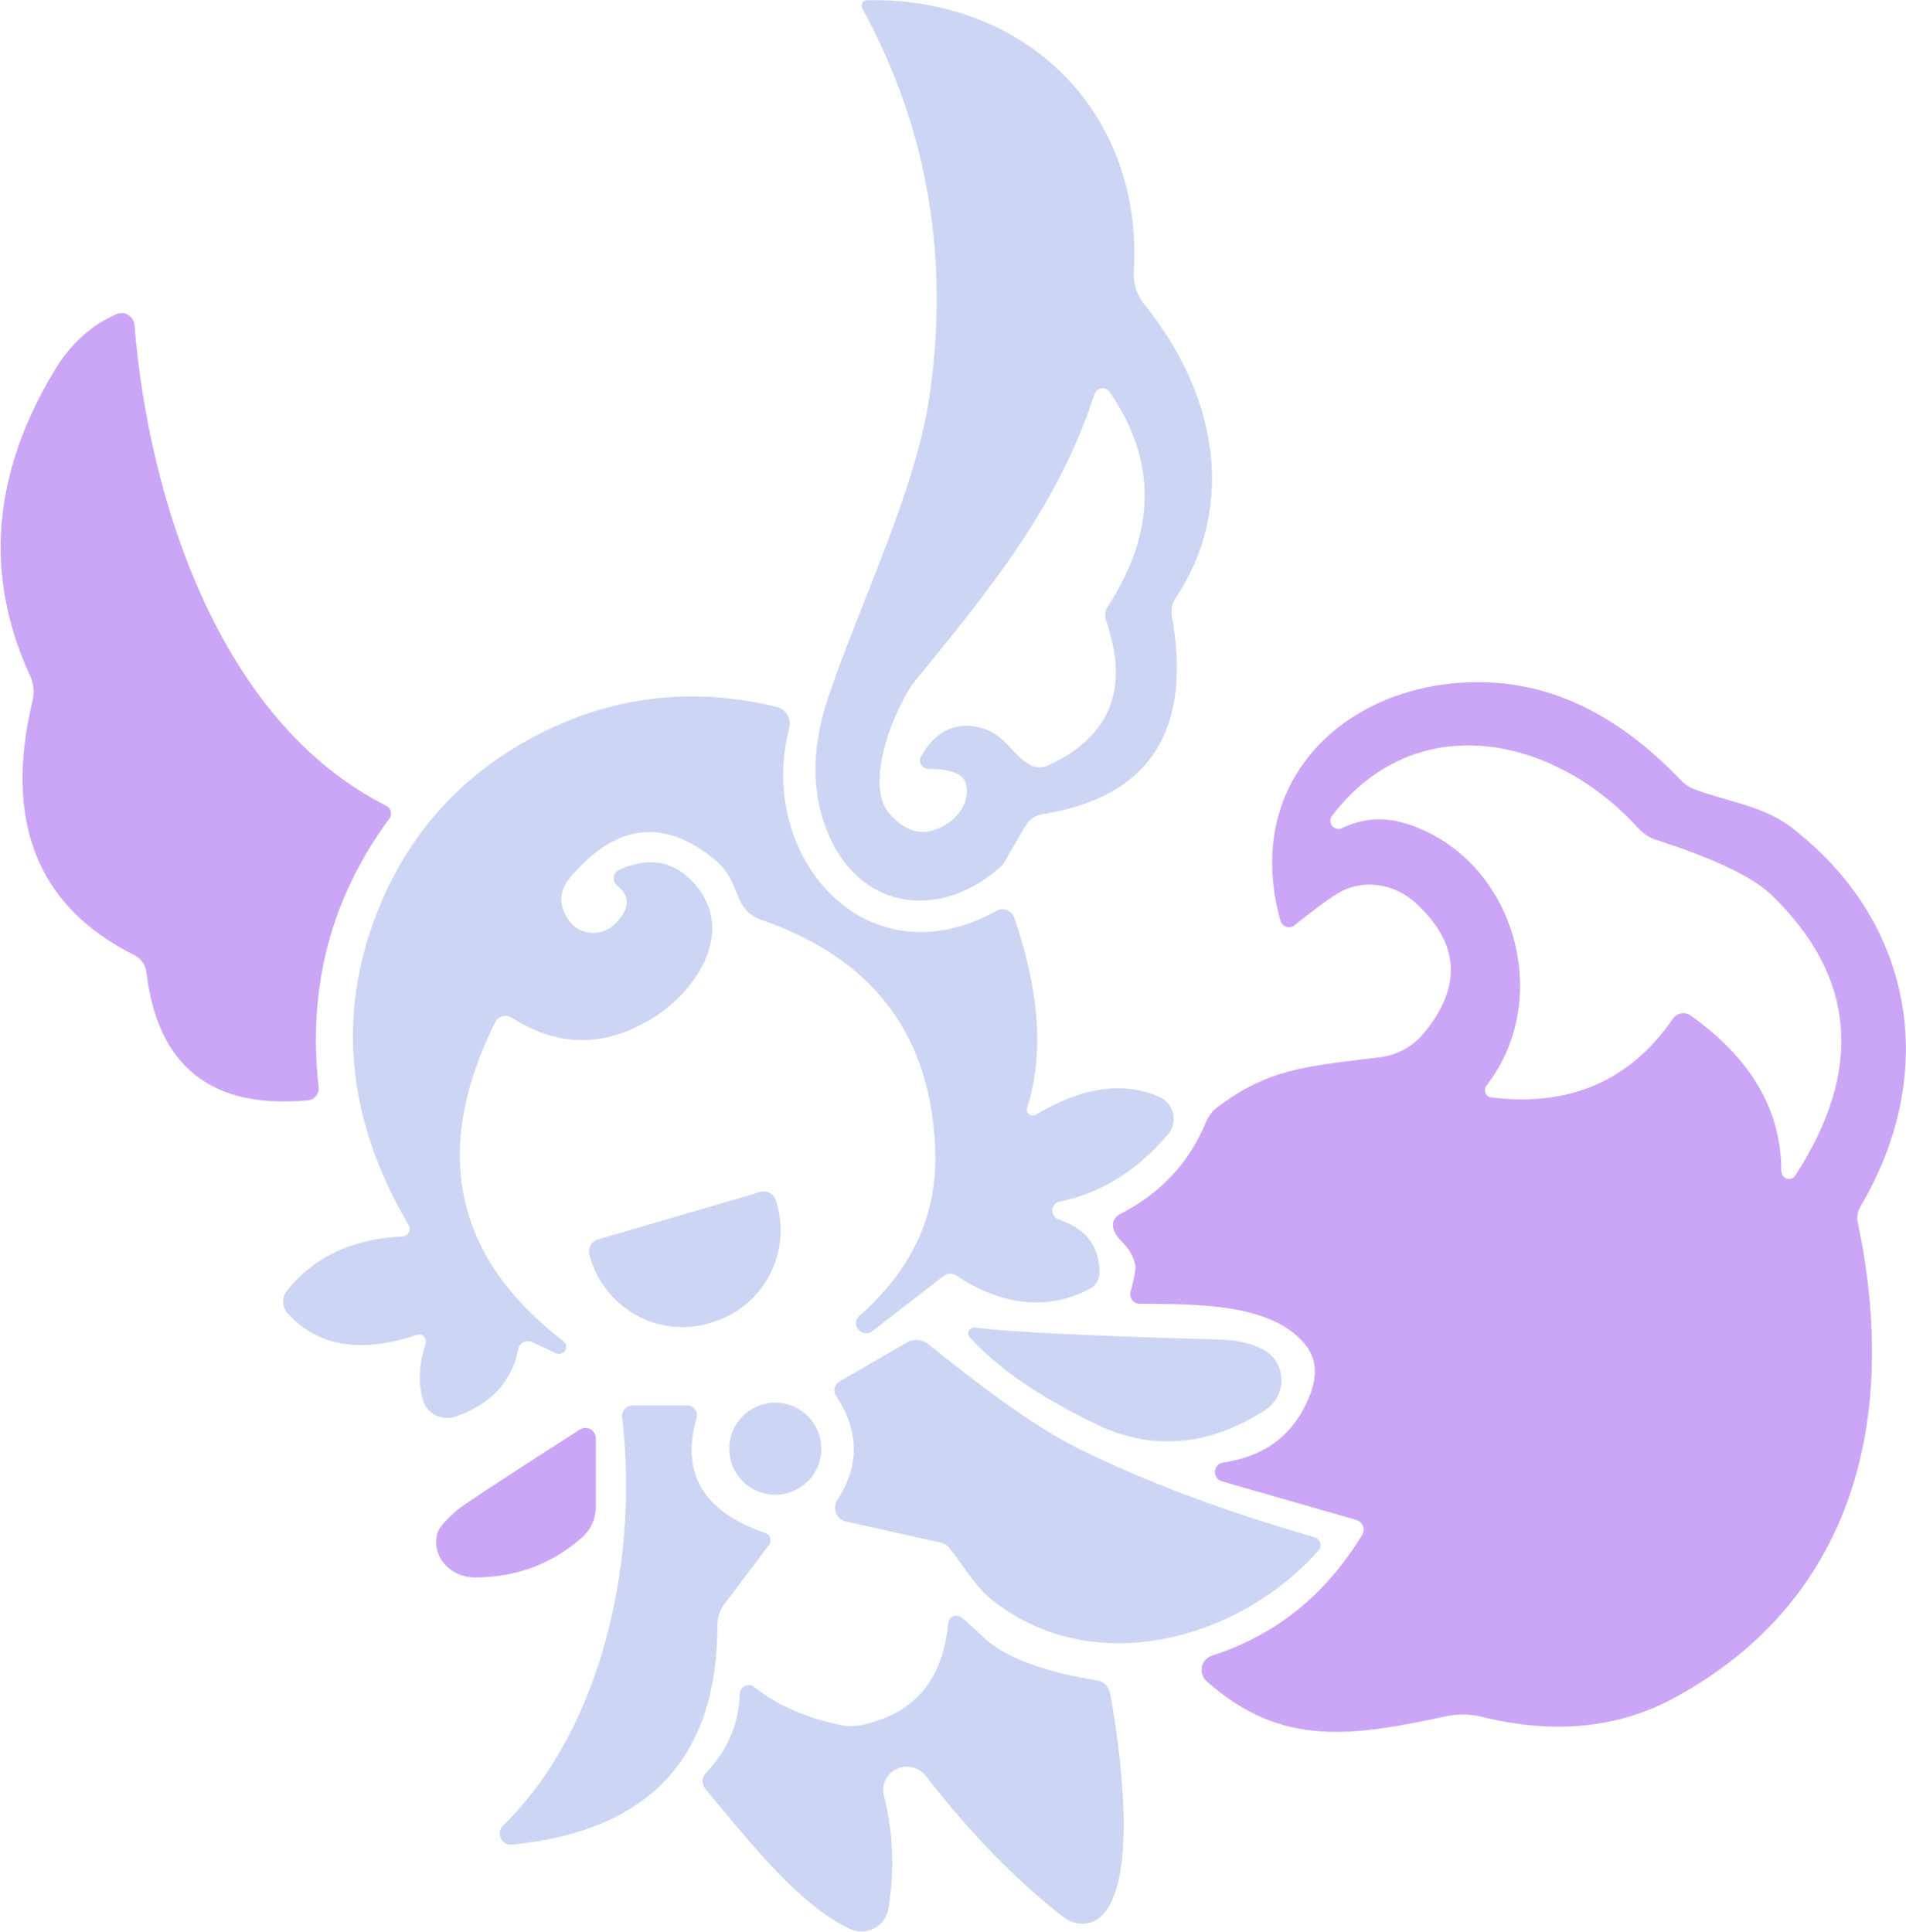
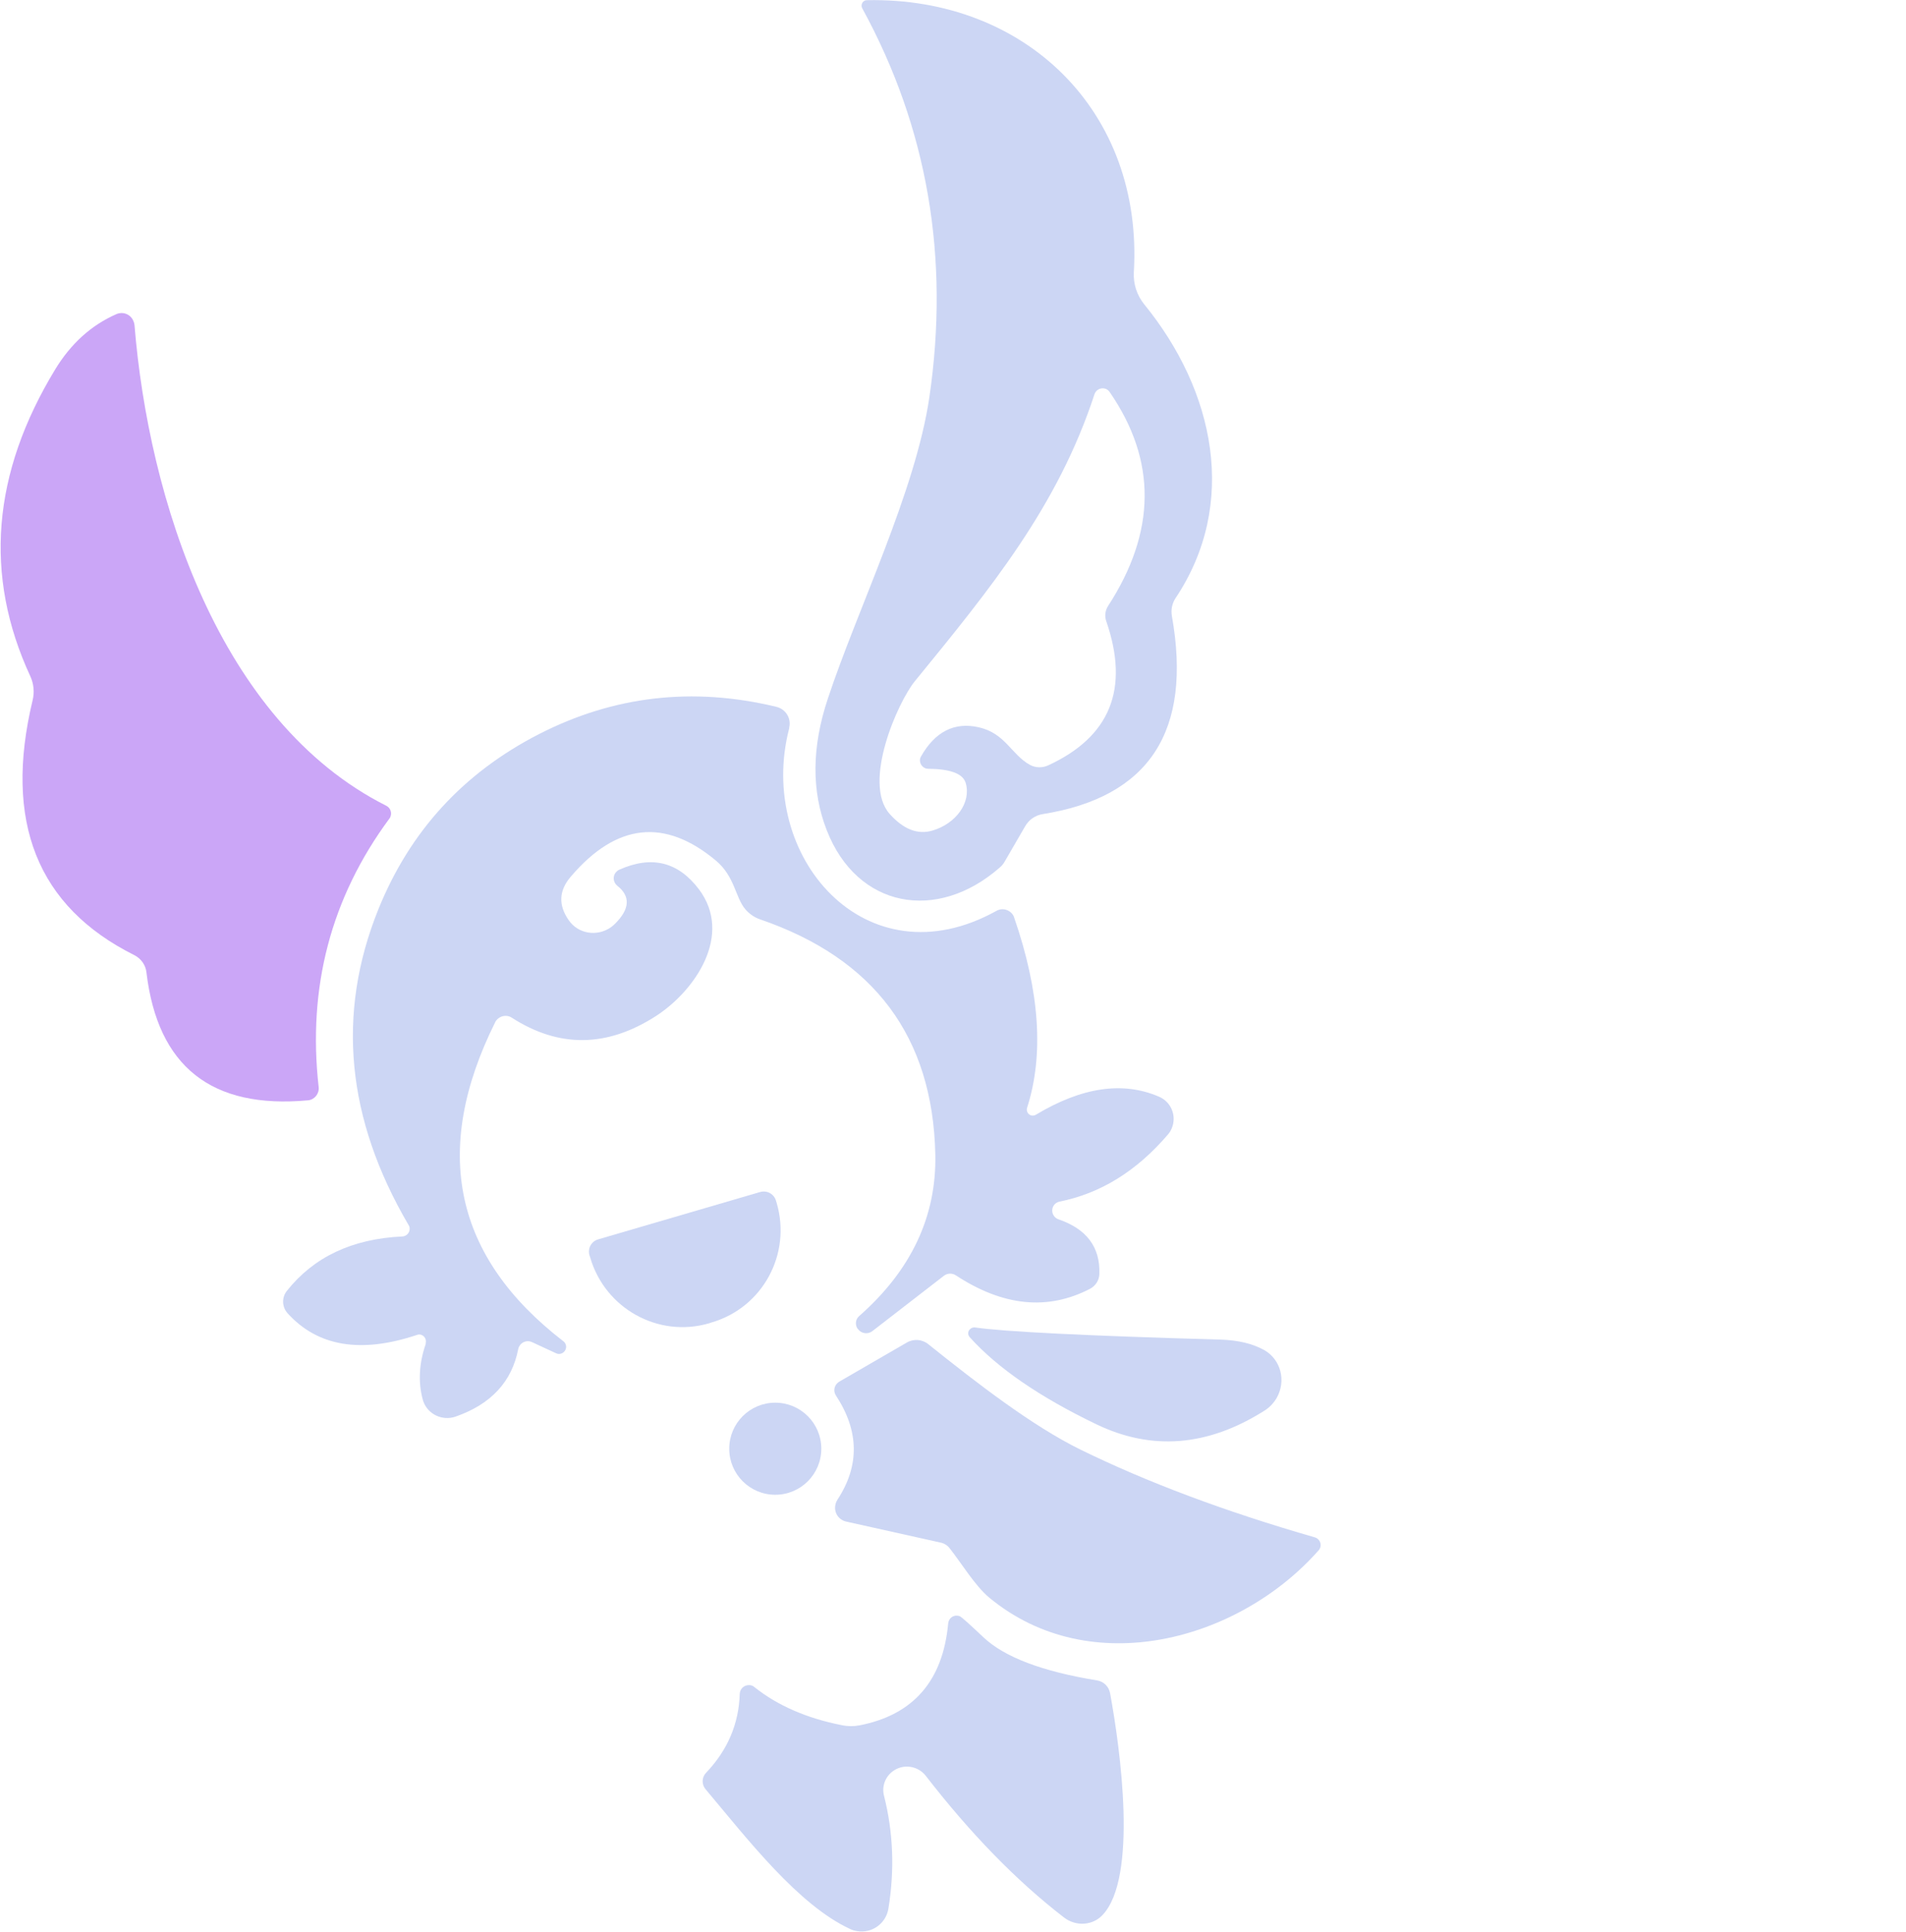
<svg xmlns="http://www.w3.org/2000/svg" id="Layer_1" version="1.1" viewBox="0 0 105.15 106.58">
  <g fill="#ccd6f4">
    <path d="M47.57.46c-.08-.14-.03-.33.11-.41.05-.03.1-.04.15-.04,8.74-.18,15.26,6.14,14.72,15.03-.03.62.17,1.24.56,1.73,3.92,4.8,5.21,11.04,1.74,16.23-.19.29-.26.64-.2.98,1.13,6.35-1.24,9.99-7.12,10.93-.41.06-.77.31-.98.68l-1.13,1.95c-.07.12-.16.23-.27.32-3.47,3.04-7.87,2.23-9.54-2.06-.85-2.17-.83-4.59.06-7.26,1.63-4.93,4.83-11.41,5.6-16.62,1.13-7.71-.1-14.87-3.7-21.46ZM60.38,21.75c-2.03,6.2-5.73,10.71-9.91,15.83-.94,1.15-2.91,5.6-1.39,7.32.76.85,1.55,1.16,2.36.92,1.32-.39,2.14-1.56,1.84-2.61,0-.02-.01-.04-.02-.06-.17-.48-.85-.73-2.06-.74-.25,0-.45-.22-.45-.47,0-.07.02-.14.06-.21.78-1.37,1.84-1.91,3.18-1.61,1.47.33,1.79,1.49,2.82,2.07.31.17.68.18,1,.04,3.44-1.58,4.51-4.23,3.22-7.96-.1-.28-.06-.59.1-.84,2.66-4.1,2.69-8.03.09-11.8-.14-.22-.44-.27-.65-.13-.09.06-.16.15-.19.25Z" />
    <path d="M23.48,74.12c.06-.2-.04-.41-.23-.48-.08-.03-.16-.03-.24,0-3.11,1.04-5.49.64-7.15-1.2-.31-.35-.32-.86-.04-1.22,1.49-1.88,3.61-2.88,6.38-3.01.23-.01.41-.21.4-.44,0-.07-.02-.13-.06-.19-3.43-5.85-3.99-11.65-1.67-17.41,1.74-4.31,4.69-7.53,8.86-9.67,4.12-2.11,8.48-2.62,13.09-1.51.52.12.84.63.72,1.14,0,.01,0,.02,0,.04-1.84,7.04,4.21,14.09,11.43,10.08.33-.19.74-.07.93.25.02.04.04.08.05.12,1.41,4.08,1.65,7.58.71,10.5-.05.17.05.36.22.41.09.03.18.01.26-.03,2.54-1.53,4.81-1.86,6.8-1,.68.29.99,1.07.7,1.75-.05.12-.12.24-.21.34-1.73,2.02-3.72,3.25-5.99,3.7-.27.06-.44.33-.38.6.04.17.16.31.32.37,1.56.53,2.32,1.53,2.27,3.02-.01.35-.21.66-.52.82-2.33,1.21-4.8.96-7.39-.74-.21-.14-.48-.13-.68.03l-3.93,3.04c-.24.19-.6.15-.79-.1,0-.01-.02-.02-.02-.03h-.01c-.15-.23-.11-.52.08-.69,2.88-2.53,4.28-5.51,4.21-8.92-.14-6.49-3.37-10.82-9.69-12.98-.31-.11-.59-.31-.8-.56-.54-.64-.58-1.81-1.61-2.67-2.82-2.36-5.49-2.07-8,.87-.67.77-.71,1.58-.12,2.42.52.75,1.56.92,2.33.38.08-.06.16-.13.23-.2.81-.81.85-1.51.11-2.09-.22-.18-.26-.51-.08-.73.05-.06.12-.12.19-.15,1.79-.8,3.25-.44,4.4,1.08,1.89,2.52-.21,5.59-2.37,6.99-2.7,1.74-5.35,1.77-7.96.09-.29-.19-.68-.1-.88.19-.01.02-.02.04-.03.06-3.53,7.09-2.27,12.96,3.77,17.61.17.14.19.38.05.55-.11.13-.29.18-.45.11l-1.34-.62c-.27-.13-.59-.01-.72.26-.02.04-.03.08-.04.12-.35,1.81-1.51,3.05-3.46,3.73-.73.25-1.53-.13-1.78-.85-.01-.03-.02-.06-.03-.1-.26-.97-.2-2,.17-3.07Z" />
    <path d="M41.93,65.76c.38-.11.77.1.88.48l.04.13c.82,2.82-.78,5.76-3.58,6.58l-.15.05c-2.8.82-5.74-.81-6.56-3.63,0,0,0,0,0,0l-.04-.12c-.11-.38.1-.77.48-.88l8.93-2.61Z" />
    <path d="M53.5,73.77c-.12-.13-.12-.33.02-.45.07-.07.17-.1.27-.09,1.57.23,6.09.46,13.54.67.97.03,1.77.22,2.42.58.92.53,1.22,1.71.67,2.66-.17.28-.4.52-.68.69-3.12,1.97-6.21,2.21-9.26.74-3.12-1.5-5.45-3.1-6.98-4.8Z" />
    <path d="M72.54,84.81c.23.07.37.31.3.55-.02.06-.05.12-.09.16-4.39,4.98-12.59,7.24-18.18,2.61-.78-.65-1.51-1.87-2.18-2.72-.12-.16-.3-.27-.49-.31l-5.21-1.16c-.43-.09-.7-.51-.6-.94.02-.1.06-.19.11-.27,1.23-1.87,1.2-3.79-.08-5.74-.17-.25-.1-.58.15-.75.01,0,.02-.01.03-.02l3.73-2.16c.38-.22.85-.18,1.19.1,2.71,2.17,5.73,4.5,8.37,5.8,3.67,1.8,7.98,3.42,12.95,4.85Z" />
    <circle cx="42.77" cy="79.92" r="2.54" />
-     <path d="M38.43,78.22c-.89,3.06.38,5.18,3.79,6.35.22.07.34.31.27.53-.02.05-.04.09-.07.13l-2.45,3.25c-.25.33-.39.74-.39,1.16,0,7.34-3.78,11.38-11.35,12.12-.34.03-.63-.22-.66-.56-.01-.18.05-.35.18-.48,5.7-5.61,7.46-15.08,6.57-22.52-.04-.33.19-.63.52-.67.02,0,.05,0,.07,0h3c.3,0,.54.24.54.54,0,.05,0,.1-.02.15Z" />
    <path d="M52.95,89.16c.09.04.52.42,1.29,1.15,1.17,1.11,3.27,1.9,6.28,2.39.37.06.65.34.72.7.57,3.09,1.55,10.21-.43,12.26-.55.57-1.46.62-2.11.12-2.62-2.02-5.16-4.63-7.63-7.82-.45-.57-1.27-.67-1.84-.23-.41.32-.59.84-.46,1.34.51,2.01.59,4.09.24,6.23-.14.82-.91,1.37-1.73,1.23-.14-.02-.27-.06-.39-.12-2.86-1.33-5.64-4.94-7.96-7.7-.23-.27-.22-.66.02-.91,1.19-1.25,1.81-2.7,1.86-4.36.01-.28.25-.49.52-.48.11,0,.21.04.29.11,1.28,1.02,2.89,1.72,4.82,2.1.32.07.66.07.98.01,2.97-.58,4.6-2.46,4.89-5.63.03-.26.25-.45.51-.42.05,0,.09.02.13.03Z" />
  </g>
  <g fill="#CBA6F7">
-     <path d="M62.37,71.28c.21-.81.3-1.31.26-1.48-.25-1.16-.91-1.2-1.19-1.97-.12-.33.03-.7.34-.85,2.23-1.13,3.82-2.82,4.75-5.08.13-.32.34-.6.62-.81,2.78-2.12,4.9-2.27,9.01-2.77.93-.12,1.77-.58,2.37-1.3,2.15-2.58,2.01-4.98-.44-7.21-1.1-1.01-2.64-1.29-3.92-.72-.45.19-1.36.84-2.75,1.95-.21.17-.52.14-.69-.07-.04-.05-.07-.11-.09-.18-2.28-8.18,4.31-13.67,11.93-13.12,3.61.27,7,2.06,10.17,5.38.2.21.45.38.73.49,1.62.62,3.78.92,5.24,2.02,6.89,5.19,8.32,13.6,3.93,20.99-.16.27-.21.59-.15.9,2.27,10.77-.18,20.77-10.04,26.17-3.13,1.72-6.71,2.08-10.74,1.08-.62-.15-1.26-.16-1.89-.03-5.12,1.09-9.08,1.79-13.25-1.92-.34-.31-.38-.84-.07-1.18.1-.11.23-.19.37-.24,3.5-1.12,6.26-3.34,8.28-6.66.16-.27.07-.61-.19-.76-.04-.02-.09-.04-.13-.06l-7.41-2.13c-.28-.07-.45-.36-.38-.64.05-.21.23-.37.45-.4,2.38-.35,3.98-1.61,4.8-3.79.41-1.09.31-2-.3-2.74-1.87-2.26-5.92-2.2-9.14-2.23-.28,0-.5-.24-.5-.52,0-.04,0-.08.02-.12ZM98.28,64.62c0,.23.19.42.42.42.14,0,.26-.07.34-.19,3.78-5.81,3.35-10.97-1.3-15.47-1.03-.99-3.14-2.01-6.35-3.04-.39-.12-.73-.35-1.01-.65-4.65-5.13-12.29-6.71-16.89-.69-.16.19-.12.48.07.63.14.11.33.13.49.05,1.11-.53,2.23-.62,3.37-.29,5.99,1.74,8.44,9.53,4.58,14.51-.13.18-.1.43.07.56.06.04.12.07.2.08,4.32.53,7.66-.91,10.02-4.34.22-.32.66-.4.98-.18,0,0,0,0,0,0,3.34,2.38,5.01,5.24,5,8.59Z" />
    <path d="M16.99,60.7c-5.32.49-8.29-1.86-8.91-7.05-.04-.41-.3-.77-.67-.96-5.35-2.67-7.22-7.36-5.61-14.06.11-.45.06-.92-.13-1.33C-.9,31.75-.44,26.11,3.05,20.37c.86-1.41,1.98-2.43,3.37-3.04.37-.16.79.01.94.38.03.07.05.14.06.22.77,9.54,4.65,21.87,13.89,26.52.24.12.33.41.21.65-.01.02-.02.04-.04.06-3.22,4.36-4.52,9.3-3.9,14.81.04.36-.22.69-.58.73,0,0,0,0,0,0Z" />
-     <path d="M32.87,79.35v3.78c0,.64-.27,1.25-.75,1.68-1.67,1.47-3.64,2.21-5.93,2.21-1.15,0-2.1-.85-2.13-1.9,0-.21.02-.41.09-.6.08-.25.43-.65,1.05-1.2.24-.22,2.5-1.71,6.79-4.46.26-.17.62-.09.79.18.06.09.09.2.09.31Z" />
  </g>
</svg>